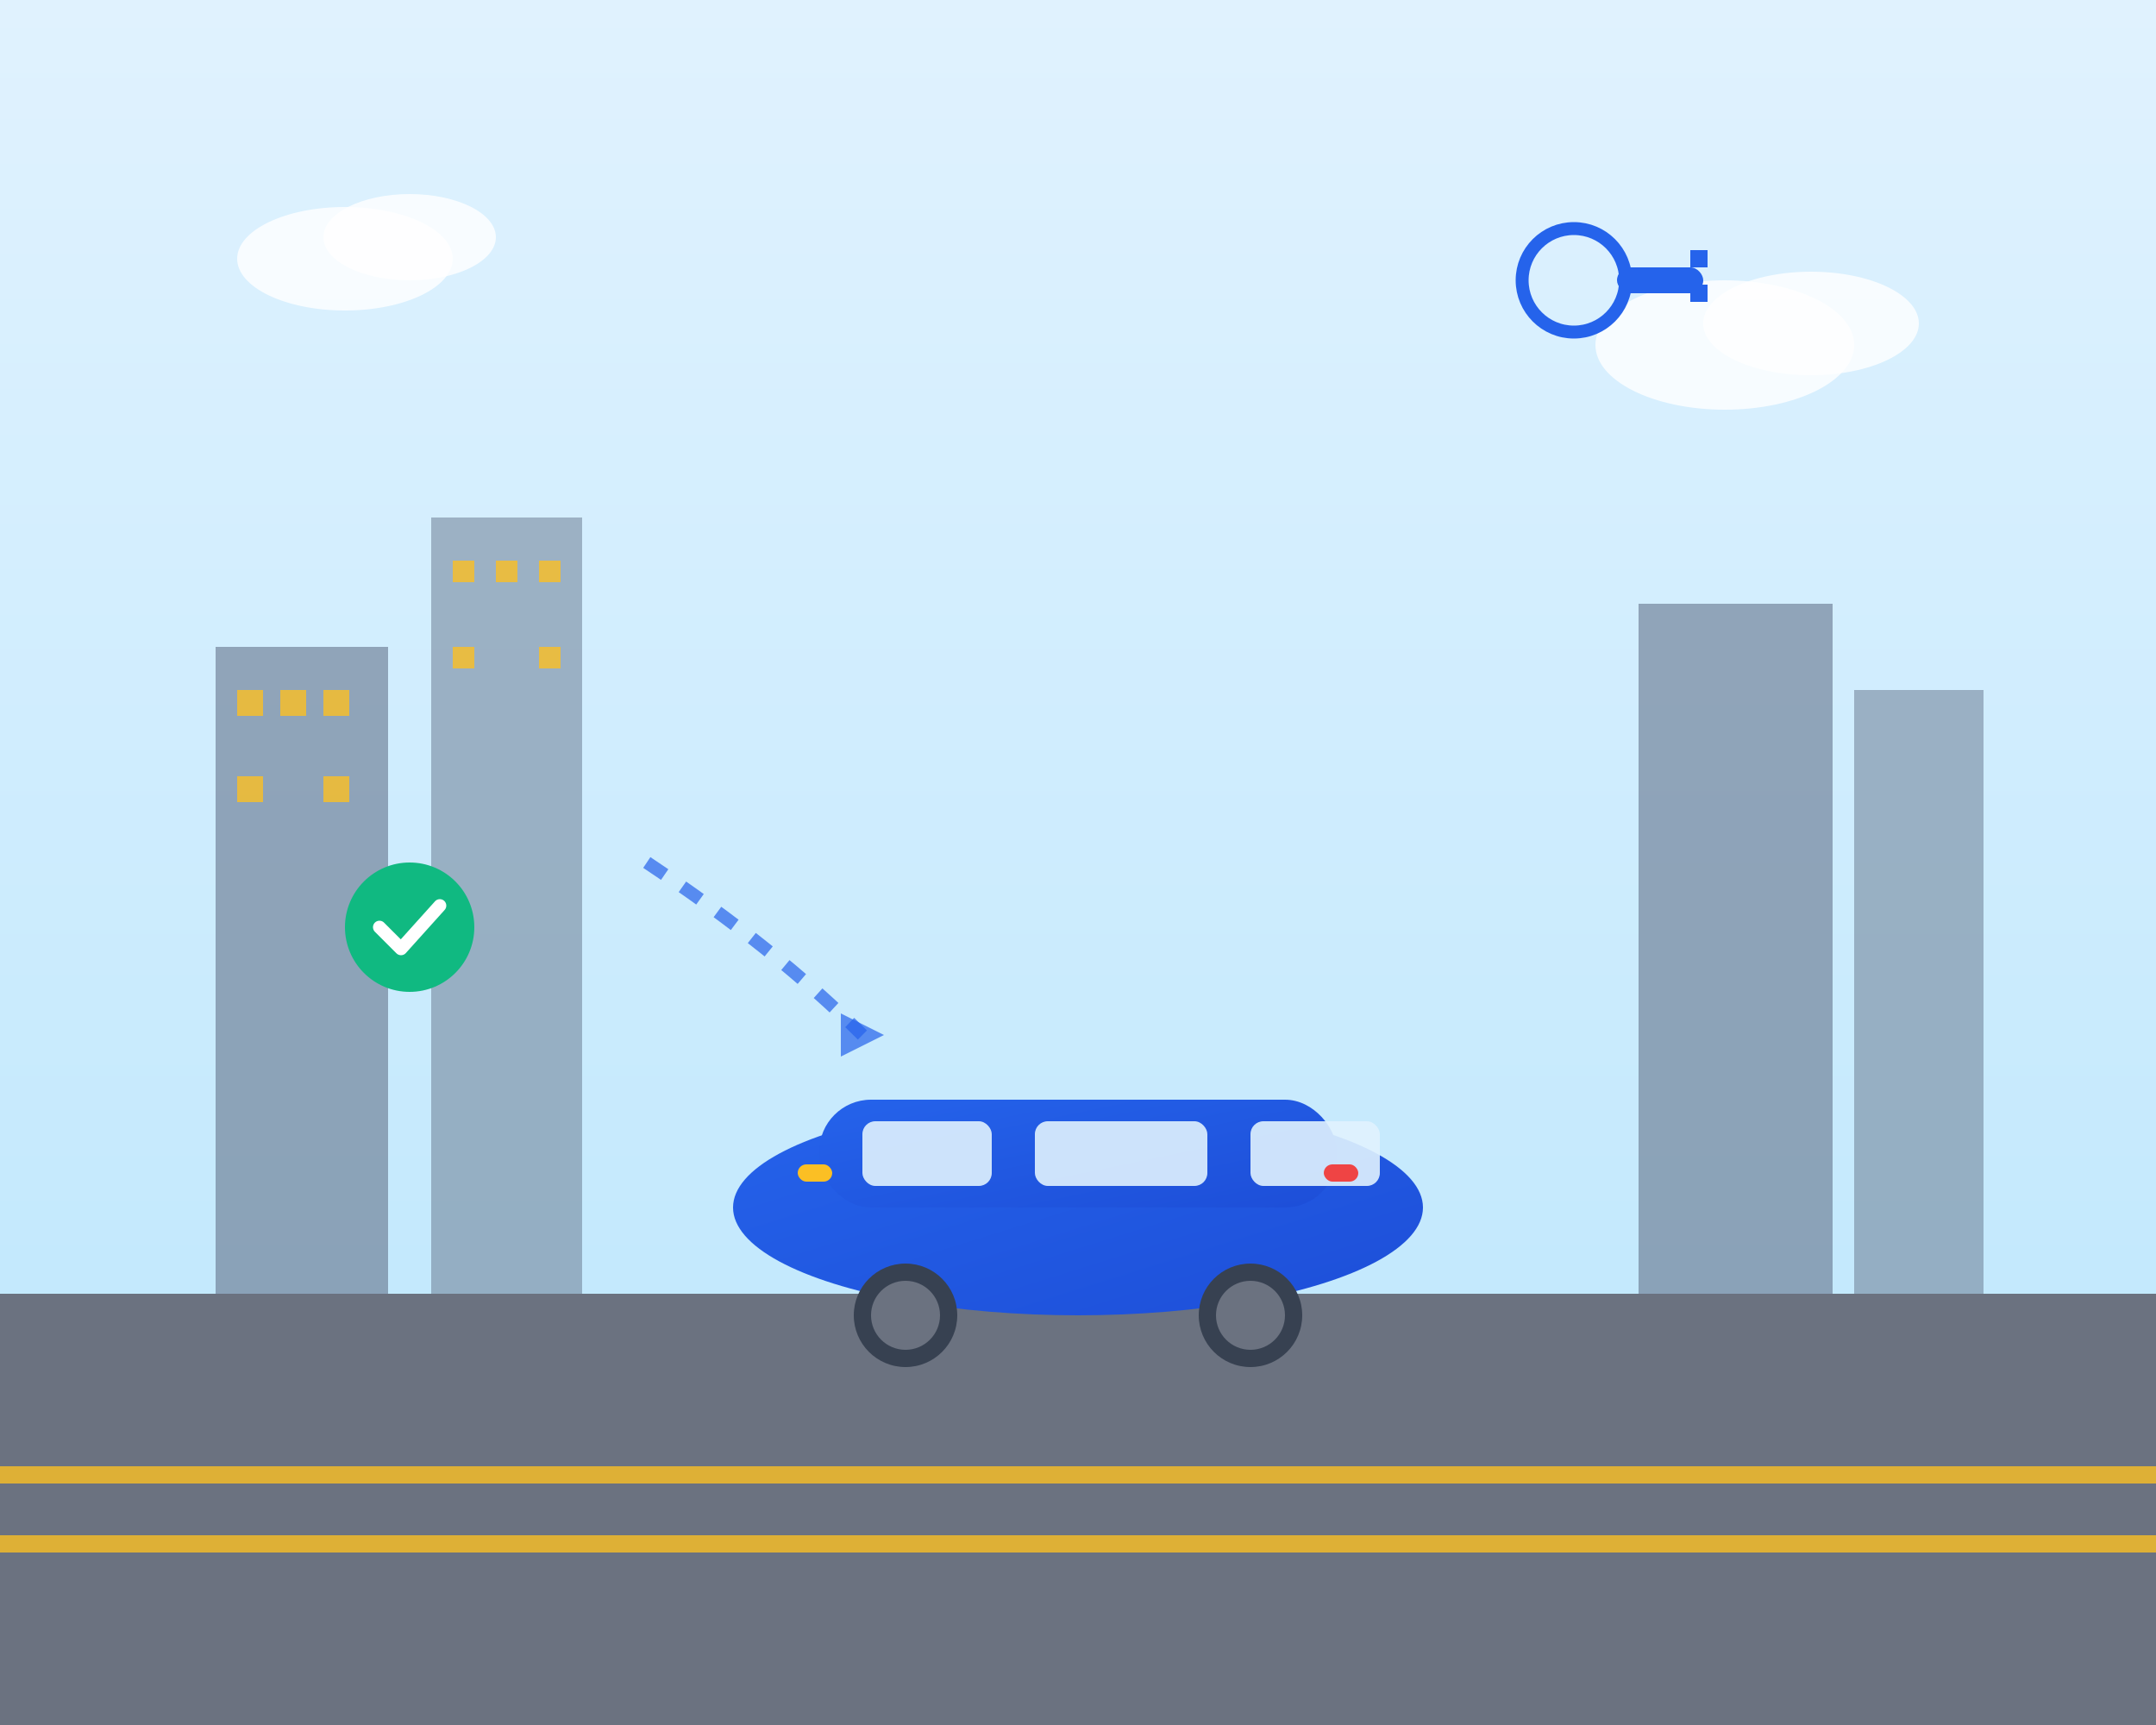
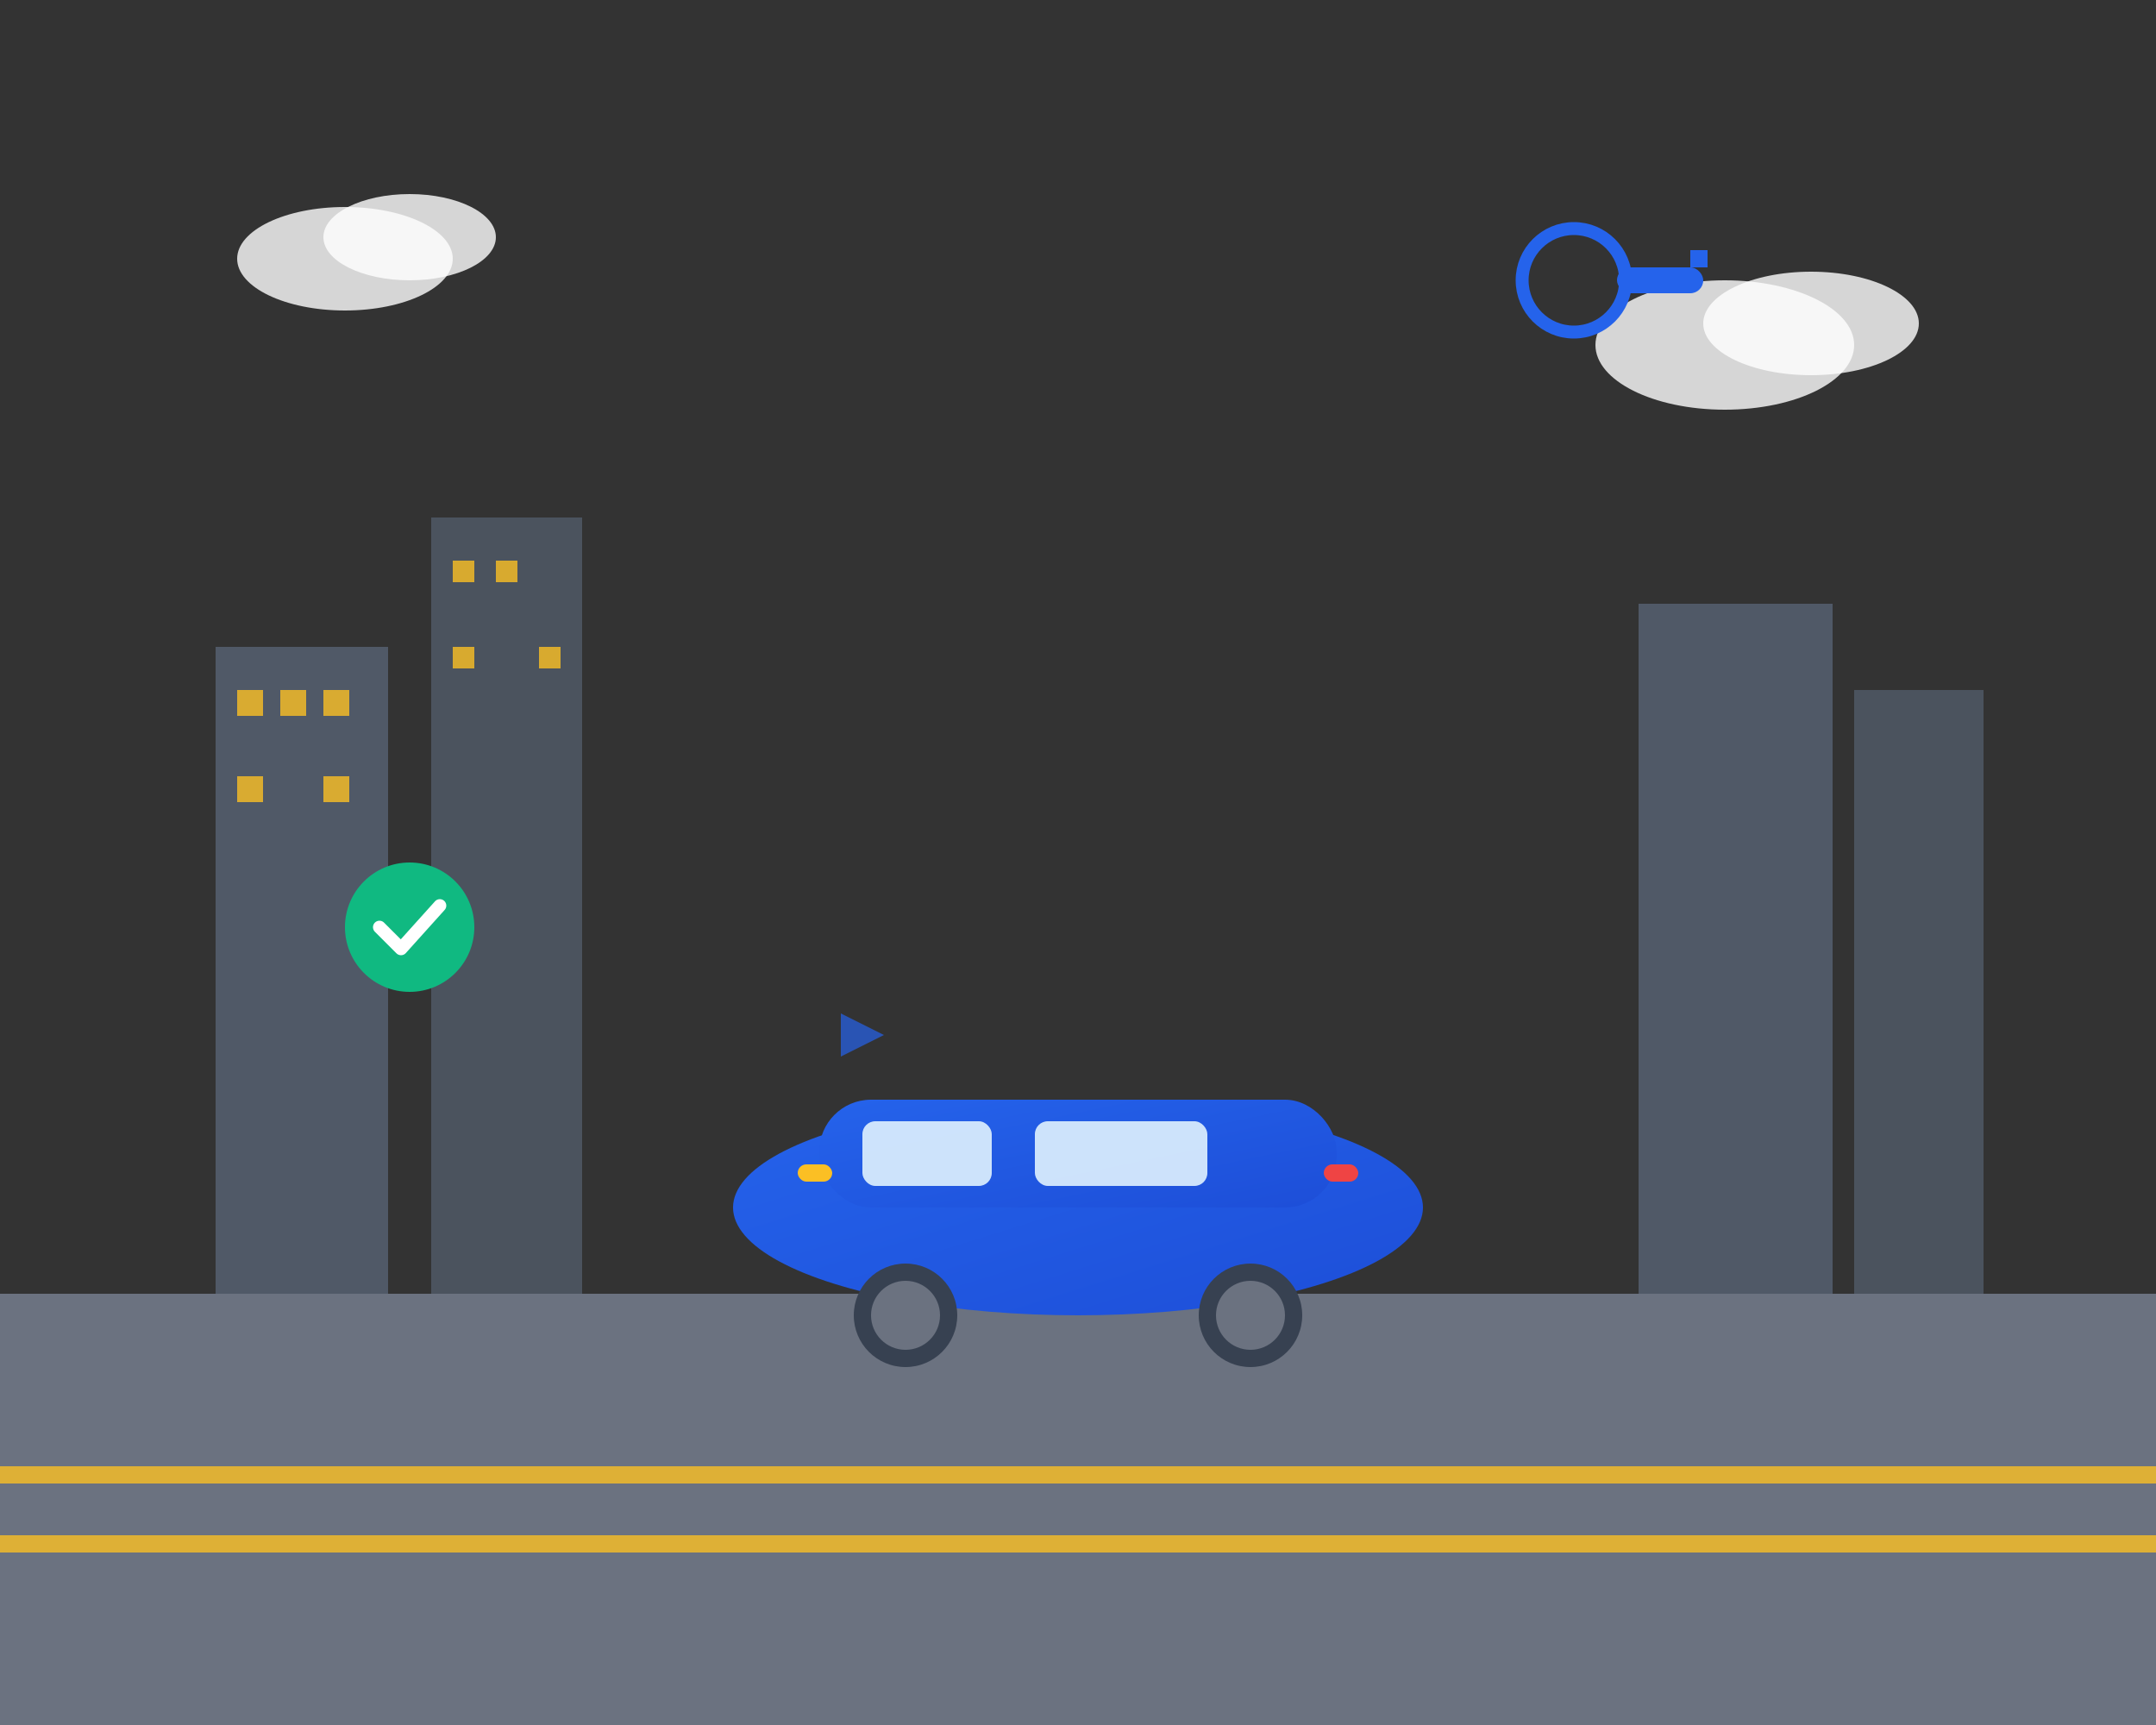
<svg xmlns="http://www.w3.org/2000/svg" width="500" height="400" viewBox="0 0 500 400">
  <rect x="0" y="0" width="500" height="400" fill="#333333" stroke="none" />
  <defs>
    <linearGradient id="carGradient" x1="0%" y1="0%" x2="100%" y2="100%">
      <stop offset="0%" style="stop-color:#2563eb;stop-opacity:1" />
      <stop offset="100%" style="stop-color:#1d4ed8;stop-opacity:1" />
    </linearGradient>
    <linearGradient id="skyGradient" x1="0%" y1="0%" x2="0%" y2="100%">
      <stop offset="0%" style="stop-color:#e0f2fe;stop-opacity:1" />
      <stop offset="100%" style="stop-color:#bae6fd;stop-opacity:1" />
    </linearGradient>
  </defs>
-   <rect width="500" height="400" fill="url(#skyGradient)" />
  <rect x="0" y="300" width="500" height="100" fill="#6b7280" />
  <rect x="0" y="340" width="500" height="4" fill="#fbbf24" opacity="0.8" />
  <rect x="0" y="356" width="500" height="4" fill="#fbbf24" opacity="0.8" />
  <ellipse cx="250" cy="280" rx="80" ry="25" fill="url(#carGradient)" />
  <rect x="190" y="255" width="120" height="25" rx="12" fill="url(#carGradient)" />
  <rect x="200" y="260" width="30" height="15" rx="3" fill="#e0f2fe" opacity="0.9" />
  <rect x="240" y="260" width="40" height="15" rx="3" fill="#e0f2fe" opacity="0.9" />
-   <rect x="290" y="260" width="30" height="15" rx="3" fill="#e0f2fe" opacity="0.9" />
  <circle cx="210" cy="305" r="12" fill="#374151" />
  <circle cx="210" cy="305" r="8" fill="#6b7280" />
  <circle cx="290" cy="305" r="12" fill="#374151" />
  <circle cx="290" cy="305" r="8" fill="#6b7280" />
  <rect x="185" y="270" width="8" height="4" rx="2" fill="#fbbf24" />
  <rect x="307" y="270" width="8" height="4" rx="2" fill="#ef4444" />
  <rect x="50" y="150" width="40" height="150" fill="#64748b" opacity="0.6" />
  <rect x="100" y="120" width="35" height="180" fill="#64748b" opacity="0.5" />
  <rect x="380" y="140" width="45" height="160" fill="#64748b" opacity="0.6" />
  <rect x="430" y="160" width="30" height="140" fill="#64748b" opacity="0.5" />
  <rect x="55" y="160" width="6" height="6" fill="#fbbf24" opacity="0.8" />
  <rect x="65" y="160" width="6" height="6" fill="#fbbf24" opacity="0.8" />
  <rect x="75" y="160" width="6" height="6" fill="#fbbf24" opacity="0.8" />
  <rect x="55" y="180" width="6" height="6" fill="#fbbf24" opacity="0.8" />
  <rect x="75" y="180" width="6" height="6" fill="#fbbf24" opacity="0.8" />
  <rect x="105" y="130" width="5" height="5" fill="#fbbf24" opacity="0.8" />
  <rect x="115" y="130" width="5" height="5" fill="#fbbf24" opacity="0.8" />
-   <rect x="125" y="130" width="5" height="5" fill="#fbbf24" opacity="0.8" />
  <rect x="105" y="150" width="5" height="5" fill="#fbbf24" opacity="0.8" />
  <rect x="125" y="150" width="5" height="5" fill="#fbbf24" opacity="0.8" />
  <ellipse cx="80" cy="60" rx="25" ry="12" fill="#ffffff" opacity="0.8" />
  <ellipse cx="95" cy="55" rx="20" ry="10" fill="#ffffff" opacity="0.8" />
  <ellipse cx="400" cy="80" rx="30" ry="15" fill="#ffffff" opacity="0.8" />
  <ellipse cx="420" cy="75" rx="25" ry="12" fill="#ffffff" opacity="0.8" />
  <g transform="translate(350, 50)">
    <ellipse cx="15" cy="15" rx="12" ry="12" fill="none" stroke="#2563eb" stroke-width="3" />
    <rect x="25" y="12" width="20" height="6" rx="3" fill="#2563eb" />
    <rect x="42" y="8" width="4" height="4" fill="#2563eb" />
-     <rect x="42" y="16" width="4" height="4" fill="#2563eb" />
  </g>
  <g transform="translate(80, 200)">
    <circle cx="15" cy="15" r="15" fill="#10b981" />
    <path d="M8 15 L13 20 L22 10" stroke="#ffffff" stroke-width="3" fill="none" stroke-linecap="round" stroke-linejoin="round" />
  </g>
-   <path d="M150 200 Q180 220 200 240" stroke="#2563eb" stroke-width="3" fill="none" stroke-dasharray="5,5" opacity="0.7" />
  <polygon points="195,235 205,240 195,245" fill="#2563eb" opacity="0.7" />
</svg>